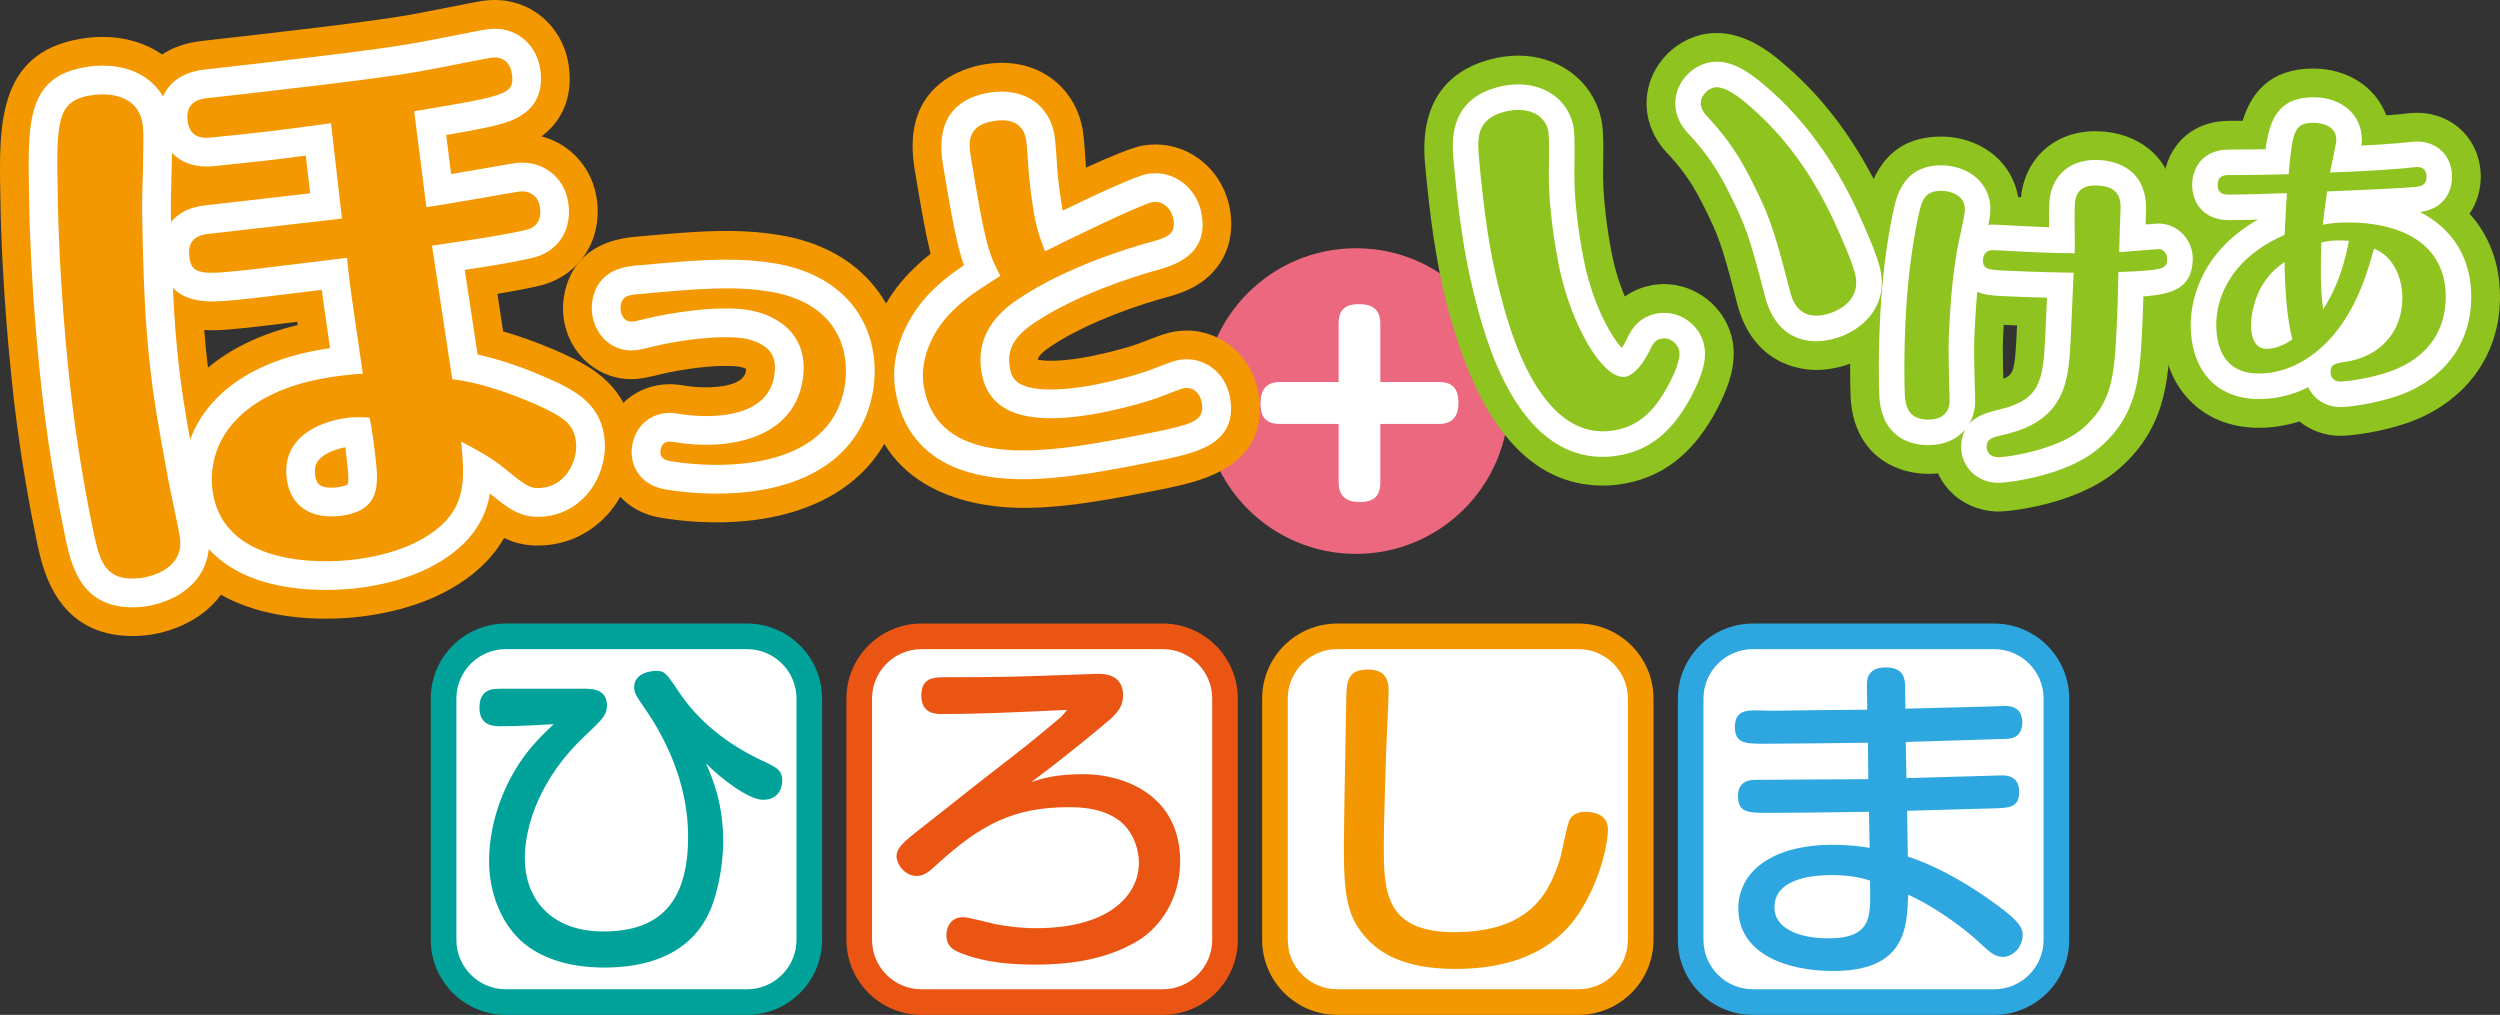
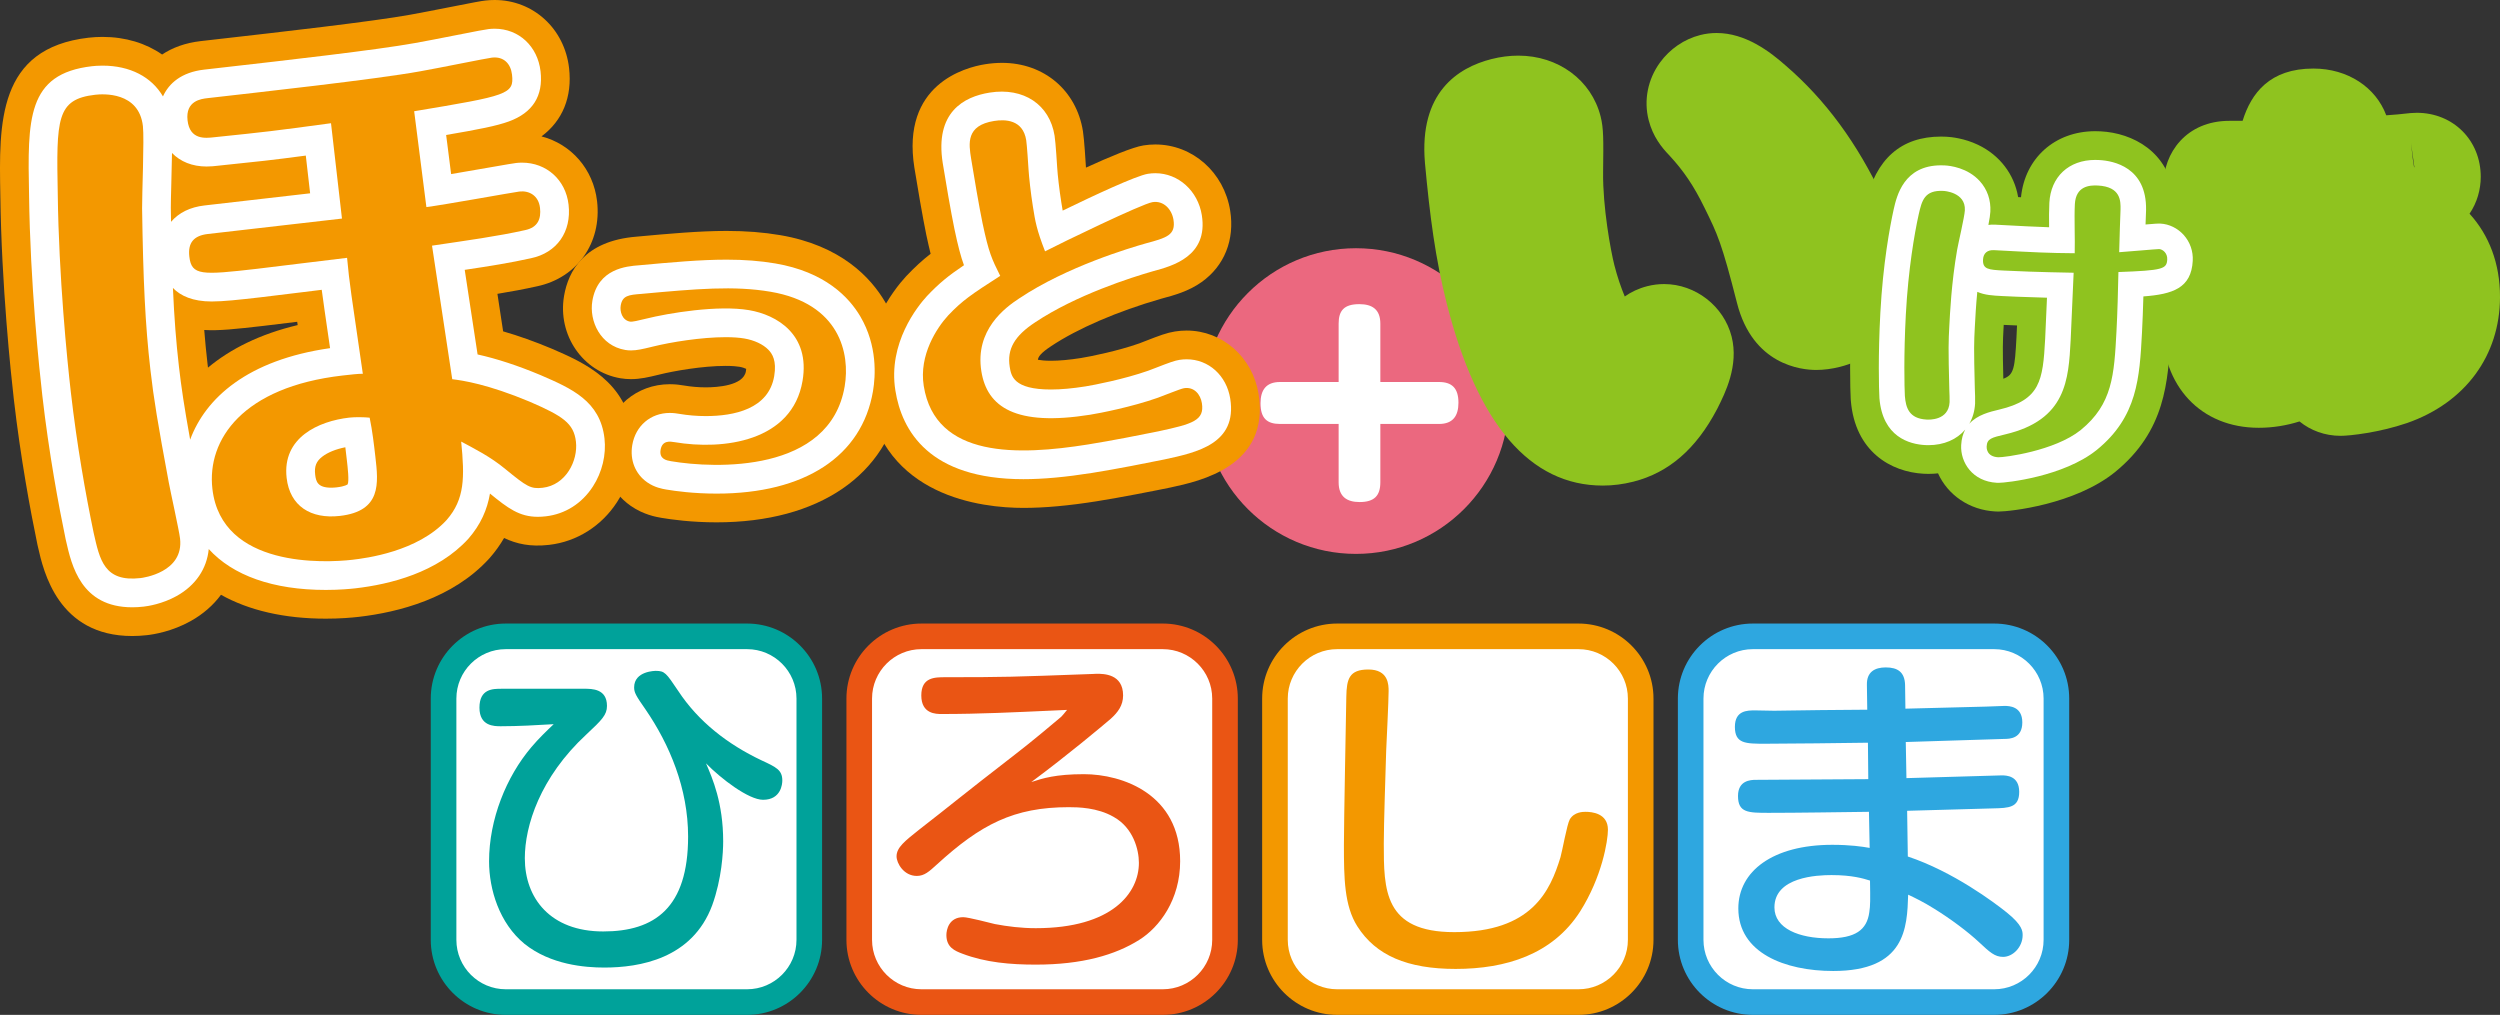
<svg xmlns="http://www.w3.org/2000/svg" version="1.1" id="レイヤー_1" x="0px" y="0px" width="310px" height="125.844px" viewBox="0 0 310 125.844" enable-background="new 0 0 310 125.844" xml:space="preserve">
  <rect x="0" y="0" width="310" height="125.844" fill="#333333" stroke="none" />
  <g>
    <g>
      <g>
        <path fill="#FFFFFF" d="M100.351,116.543c0,4.242-3.472,7.714-7.714,7.714H62.716c-4.241,0-7.713-3.472-7.713-7.714V86.621     c0-4.242,3.472-7.713,7.713-7.713h29.921c4.242,0,7.714,3.471,7.714,7.713V116.543z" />
        <path fill="#00A29A" d="M92.637,125.844H62.716c-5.128,0-9.301-4.172-9.301-9.301V86.621c0-5.128,4.173-9.301,9.301-9.301h29.921     c5.128,0,9.302,4.173,9.302,9.301v29.922C101.938,121.672,97.765,125.844,92.637,125.844z M62.716,80.495     c-3.378,0-6.125,2.749-6.125,6.126v29.922c0,3.379,2.747,6.127,6.125,6.127h29.921c3.379,0,6.128-2.748,6.128-6.127V86.621     c0-3.377-2.749-6.126-6.128-6.126H62.716z" />
      </g>
      <g>
        <path fill="#FFFFFF" d="M151.901,116.543c0,4.242-3.472,7.714-7.714,7.714h-29.929c-4.242,0-7.714-3.472-7.714-7.714V86.621     c0-4.242,3.472-7.713,7.714-7.713h29.929c4.242,0,7.714,3.471,7.714,7.713V116.543z" />
        <path fill="#EA5514" d="M144.188,125.844h-29.929c-5.129,0-9.301-4.172-9.301-9.301V86.621c0-5.128,4.172-9.301,9.301-9.301     h29.929c5.128,0,9.302,4.173,9.302,9.301v29.922C153.489,121.672,149.315,125.844,144.188,125.844z M114.259,80.495     c-3.378,0-6.126,2.749-6.126,6.126v29.922c0,3.379,2.748,6.127,6.126,6.127h29.929c3.379,0,6.126-2.748,6.126-6.127V86.621     c0-3.377-2.747-6.126-6.126-6.126H114.259z" />
      </g>
      <g>
        <path fill="#FFFFFF" d="M203.445,116.543c0,4.242-3.472,7.714-7.713,7.714h-29.924c-4.241,0-7.713-3.472-7.713-7.714V86.621     c0-4.242,3.472-7.713,7.713-7.713h29.924c4.241,0,7.713,3.471,7.713,7.713V116.543z" />
        <path fill="#F39800" d="M195.732,125.844h-29.924c-5.127,0-9.301-4.172-9.301-9.301V86.621c0-5.128,4.174-9.301,9.301-9.301     h29.924c5.128,0,9.301,4.173,9.301,9.301v29.922C205.033,121.672,200.86,125.844,195.732,125.844z M165.809,80.495     c-3.378,0-6.126,2.749-6.126,6.126v29.922c0,3.379,2.748,6.127,6.126,6.127h29.924c3.378,0,6.126-2.748,6.126-6.127V86.621     c0-3.377-2.748-6.126-6.126-6.126H165.809z" />
      </g>
      <g>
        <path fill="#FFFFFF" d="M254.994,116.543c0,4.242-3.472,7.714-7.714,7.714h-29.924c-4.242,0-7.713-3.472-7.713-7.714V86.621     c0-4.242,3.471-7.713,7.713-7.713h29.924c4.242,0,7.714,3.471,7.714,7.713V116.543z" />
        <path fill="#2EA7E0" d="M247.28,125.844h-29.924c-5.127,0-9.3-4.172-9.3-9.301V86.621c0-5.128,4.173-9.301,9.3-9.301h29.924     c5.128,0,9.302,4.173,9.302,9.301v29.922C256.582,121.672,252.408,125.844,247.28,125.844z M217.356,80.495     c-3.378,0-6.126,2.749-6.126,6.126v29.922c0,3.379,2.748,6.127,6.126,6.127h29.924c3.379,0,6.126-2.748,6.126-6.127V86.621     c0-3.377-2.747-6.126-6.126-6.126H217.356z" />
      </g>
      <g>
        <path fill="#00A29A" d="M72.411,85.404c1.021,0,2.854,0,2.854,2.133c0,1.107-0.64,1.747-2.557,3.537     c-5.755,5.329-7.63,11.339-7.63,15.346c0,4.946,3.153,9.08,9.718,9.08c6.395,0,10.529-2.941,10.529-11.766     c0-5.968-2.302-11.424-5.285-15.771c-1.194-1.705-1.407-2.089-1.407-2.729c0-2.046,2.644-2.046,2.686-2.046     c1.108,0,1.279,0.256,2.771,2.473c2.515,3.837,6.182,6.649,10.315,8.61c1.834,0.853,2.602,1.194,2.602,2.515     c0,0.384-0.129,2.388-2.388,2.388c-1.79,0-5.199-2.6-7.075-4.519c0.809,1.876,2.13,4.902,2.13,9.676     c0,1.322-0.17,4.646-1.364,7.929c-2.473,6.65-9.036,7.717-13.385,7.717c-2.388,0-6.649-0.342-9.89-2.942     c-3.111-2.558-4.39-6.735-4.39-10.229c0-5.201,2.131-10.487,5.242-14.153c0.896-1.065,1.919-2.046,2.771-2.855     c-2.174,0.128-4.39,0.256-6.564,0.256c-0.81,0-2.642,0-2.642-2.302c0-2.346,1.661-2.346,2.729-2.346H72.411z" />
      </g>
      <g>
        <path fill="#EA5514" d="M134.404,95.998c4.773,0,11.935,2.473,11.935,10.785c0,4.773-2.557,8.184-5.071,9.761     c-2.984,1.876-7.077,3.069-12.831,3.069c-3.112,0-6.224-0.255-9.123-1.363c-0.895-0.342-1.961-0.768-1.961-2.303     c0-0.639,0.299-2.216,2.09-2.216c0.639,0,3.367,0.724,3.922,0.853c1.576,0.299,3.281,0.511,5.072,0.511     c9.506,0,12.787-4.39,12.787-8.099c0-1.619-0.682-4.348-3.153-5.713c-2.004-1.149-4.391-1.192-5.541-1.192     c-6.82,0-10.913,2.132-16.37,7.118c-0.938,0.853-1.534,1.407-2.473,1.407c-1.619,0-2.514-1.577-2.514-2.43     c0-1.108,1.064-1.919,2.77-3.283c4.178-3.239,4.903-3.921,11.851-9.292c2.175-1.662,5.243-4.263,5.798-4.731     c0.213-0.214,0.341-0.384,0.724-0.853c-0.681,0.043-1.023,0.043-1.831,0.085c-4.732,0.213-8.996,0.426-13.728,0.426     c-0.681,0-2.516,0-2.516-2.302c0-2.26,1.663-2.26,2.986-2.26c7.373,0,8.397-0.041,17.731-0.383c0.427,0,0.81-0.043,1.023-0.043     c0.853,0,3.282,0,3.282,2.686c0,1.236-0.64,2.089-1.535,2.898c-1.152,0.98-5.199,4.391-9.848,7.844     C129.288,96.51,130.91,95.998,134.404,95.998z" />
      </g>
      <g>
        <path fill="#F39800" d="M172.188,85.703c0,1.194-0.257,6.31-0.301,7.375c-0.084,2.813-0.297,9.08-0.297,11.51     c0,5.754,0,10.997,8.739,10.997c9.634,0,11.893-5.115,13.171-9.292c0.213-0.725,0.811-4.092,1.152-4.689     c0.552-0.938,1.661-0.938,1.96-0.938c0.768,0,2.771,0.17,2.771,2.216c0,1.364-0.725,5.841-3.452,10.146     c-3.41,5.329-9.208,7.119-15.431,7.119c-5.969,0-9.892-1.663-12.191-5.285c-1.621-2.559-1.663-5.969-1.663-10.104     c0-2.941,0.256-15.729,0.298-18.372c0.042-2.174,0.342-3.368,2.729-3.368C172.188,83.018,172.188,84.937,172.188,85.703z" />
      </g>
      <g>
        <path fill="#2EA7E0" d="M236.398,96.488c1.11-0.043,11.639-0.341,11.808-0.341c0.597,0,2.175,0.043,2.175,2.046     c0,1.961-1.279,2.004-3.238,2.047c-1.707,0.042-9.124,0.256-10.657,0.299l0.084,5.668c5.627,1.876,10.742,5.713,12.278,6.949     c1.96,1.576,1.96,2.344,1.96,2.813c0,1.449-1.194,2.685-2.431,2.685c-1.023,0-1.663-0.596-2.941-1.79     c-1.405-1.321-3.58-2.941-5.583-4.177c-1.365-0.854-2.344-1.322-3.24-1.748c-0.127,4.135-0.341,9.463-9.293,9.463     c-6.012,0-11.766-2.259-11.766-7.758c0-4.604,4.263-7.887,11.639-7.887c2.216,0,3.708,0.214,4.646,0.384l-0.087-4.476     c-3.452,0.043-8.95,0.128-12.403,0.128c-2.558,0-3.836,0-3.836-2.089c0-1.918,1.533-2.003,2.216-2.003     c3.879,0,10.06-0.086,13.939-0.086l-0.043-4.519c-2.047,0.043-10.869,0.128-12.704,0.128c-2.472,0-3.793,0-3.793-2.088     c0-2.047,1.535-2.047,2.515-2.047c0.385,0,2.005,0.043,2.345,0.043c1.833-0.043,9.89-0.128,11.553-0.128l-0.043-3.069     c-0.042-1.62,0.98-2.175,2.344-2.175c1.493,0,2.346,0.598,2.39,2.175l0.041,2.941c1.576-0.042,8.568-0.214,9.975-0.256     c0.383,0,1.96-0.085,2.302-0.085c0.597,0,2.218,0.042,2.218,2.046c0,2.003-1.578,2.046-2.218,2.046     c-3.41,0.127-8.823,0.256-12.232,0.384L236.398,96.488z M227.106,108.51c-1.748,0-7.076,0.213-7.076,4.007     c0,2.644,3.112,3.836,6.692,3.836c3.324,0,4.774-1.022,5.072-3.239c0.128-0.853,0.128-1.491,0.087-3.922     C231.07,108.936,229.663,108.51,227.106,108.51z" />
      </g>
    </g>
    <g>
      <circle fill="#EB687F" cx="168.139" cy="49.731" r="18.952" />
      <g>
        <g>
          <g>
            <path fill="#F39800" d="M16.403,78.867c-9.199,0-11.016-8.031-11.697-11.055l-0.041-0.178c-0.01-0.042-0.019-0.083-0.028-0.124       c-0.87-4.188-2.084-10.721-2.928-18.059c-0.354-3.088-1.525-14.038-1.666-25.248c-0.174-8.938-0.355-18.23,10.951-19.531       c0.56-0.063,1.136-0.096,1.717-0.096c2.852,0,5.386,0.787,7.392,2.184c1.266-0.846,2.854-1.441,4.791-1.665l2.722-0.311       c6.504-0.738,18.609-2.113,23.242-2.958c1.181-0.209,3.096-0.586,4.836-0.928c3.136-0.617,3.926-0.768,4.491-0.833       C60.584,0.021,60.966,0,61.336,0c4.787,0,8.668,3.55,9.229,8.44c0.413,3.577-0.813,6.54-3.42,8.472       c3.675,0.952,6.433,4.047,6.894,8.051c0.59,5.146-2.456,9.466-7.413,10.532c-1.616,0.361-3.245,0.662-4.946,0.942       c0.037,0.25,0.076,0.501,0.115,0.752c0.236,1.557,0.432,2.84,0.594,3.899c1.909,0.548,3.928,1.267,6.043,2.153       c3.97,1.721,9.294,4.028,10.062,10.714c0.326,2.83-0.396,5.858-1.982,8.306c-1.926,2.976-4.995,4.908-8.416,5.301       c-2.332,0.268-4.038-0.113-5.588-0.852c-0.475,0.823-1.053,1.642-1.753,2.444c-0.036,0.04-0.072,0.08-0.107,0.12       c-4.517,4.946-11.282,6.653-16.161,7.215c-0.889,0.103-2.321,0.225-4.084,0.225c-5.168,0-9.568-1.035-13-2.962       c-0.957,1.295-2.226,2.407-3.767,3.266c-2.288,1.275-4.538,1.643-5.4,1.74C17.609,78.83,16.991,78.867,16.403,78.867z        M16.401,65.065l0.002,6.679v-6.68L16.401,65.065z M25.324,40.918c0.113,1.419,0.246,2.769,0.401,4.125       c0.021,0.182,0.041,0.362,0.064,0.542c2.767-2.308,6.445-4.164,11.123-5.275c-0.021-0.14-0.04-0.275-0.06-0.409       c-1.729,0.213-3.294,0.405-4.155,0.504C29.202,40.807,27.151,41.029,25.324,40.918z" />
          </g>
          <g>
            <path fill="#F39800" d="M126.902,62.979c-5.161,0-17.383-1.365-19.395-14.009c-1.186-7.449,3.382-13.107,4.81-14.664       c0.026-0.027,0.052-0.055,0.076-0.083c1.058-1.114,1.971-1.948,3.004-2.753c-0.169-0.678-0.344-1.446-0.535-2.346       c-0.437-2.107-1.139-6.209-1.478-8.327c-1.645-10.35,6.295-12.438,8.769-12.832c0.71-0.113,1.416-0.171,2.097-0.171       c5.194,0,9.229,3.406,10.035,8.477c0.166,1.043,0.343,3.969,0.361,4.299c0.002,0.063,0.009,0.135,0.015,0.215       c2.923-1.339,5.806-2.543,7.125-2.753c0.488-0.078,0.983-0.117,1.472-0.117c4.622,0,8.526,3.451,9.285,8.205       c0.575,3.623-0.717,6.851-3.546,8.859c-1.608,1.142-3.355,1.62-5.048,2.075c-5.379,1.547-10.335,3.685-13.605,5.868       c-1.325,0.87-1.608,1.34-1.643,1.69c0.336,0.062,0.856,0.123,1.615,0.123c1.049,0,2.302-0.115,3.725-0.34       c1.236-0.197,4.605-0.891,7.146-1.785c0.032-0.012,0.066-0.023,0.1-0.034c0.119-0.043,0.393-0.152,0.704-0.273       c1.79-0.698,2.694-1.04,3.715-1.201c0.469-0.075,0.957-0.114,1.437-0.114c4.443,0,8.195,3.314,8.924,7.882       c1.415,8.923-7.234,10.784-10.928,11.58c-2.014,0.416-6.122,1.224-9.133,1.704C132.51,62.709,129.532,62.979,126.902,62.979z" />
          </g>
          <g>
            <path fill="#F39800" d="M88.856,64.77c-3.104,0-5.616-0.349-6.838-0.557c-0.607-0.104-2.223-0.377-3.818-1.494       c-2.587-1.811-3.854-4.929-3.309-8.137c0.698-4.088,4.054-6.94,8.164-6.94c0.713,0,1.287,0.081,1.755,0.161       c0.883,0.15,1.816,0.229,2.702,0.229c1.395,0,4.674-0.194,4.979-1.993c0.021-0.122,0.031-0.222,0.037-0.301       c-0.183-0.09-0.47-0.194-0.836-0.256c-0.296-0.051-0.838-0.111-1.72-0.111c-2.864,0-6.465,0.639-8.186,1.068l-0.189,0.046       c-1.178,0.284-2.192,0.528-3.358,0.528c-0.442,0-0.883-0.037-1.306-0.108c-4.676-0.794-7.811-5.372-6.991-10.205       c0.521-3.07,2.503-6.832,8.97-7.353c4.002-0.367,7.781-0.712,11.187-0.712c2.404,0,4.574,0.17,6.634,0.52       c7.5,1.274,11.229,5.223,13.035,8.312c1.985,3.39,2.692,7.522,1.993,11.636C110.095,58.911,101.532,64.769,88.856,64.77z" />
          </g>
        </g>
        <g>
          <g>
            <path fill="#FFFFFF" d="M16.403,75.305c-6.354,0-7.525-5.182-8.224-8.278l-0.041-0.179C7.27,62.67,6.075,56.251,5.247,49.045       C4.897,45.999,3.742,35.2,3.603,24.159c-0.182-9.355-0.29-15.018,7.799-15.948c0.292-0.033,0.754-0.072,1.31-0.072       c3.428,0,6.086,1.403,7.495,3.817c0.738-1.636,2.308-3,5.096-3.322l2.716-0.31c7.005-0.796,18.728-2.127,23.478-2.993       c1.18-0.208,3.121-0.59,4.886-0.937c2.763-0.544,3.769-0.739,4.212-0.79c0.255-0.029,0.504-0.043,0.743-0.043       c2.993,0,5.333,2.173,5.69,5.284c0.35,3.046-0.972,5.137-3.928,6.213c-1.517,0.552-3.684,0.982-7.78,1.68l0.133,1.025       c0.182,1.426,0.315,2.502,0.485,3.823c1.462-0.248,3.101-0.533,4.416-0.762c2.633-0.458,3.337-0.579,3.646-0.614       c0.244-0.028,0.485-0.042,0.727-0.042c3.046,0,5.422,2.139,5.774,5.201c0.388,3.37-1.445,5.981-4.666,6.653       c-2.55,0.571-5.219,0.995-8.21,1.439c0.198,1.305,0.428,2.822,0.647,4.26c0.434,2.838,0.739,4.847,0.948,6.23       c2.379,0.526,5.003,1.386,7.836,2.573c3.808,1.65,7.366,3.193,7.899,7.836c0.233,2.023-0.29,4.197-1.434,5.963       c-1.366,2.109-3.437,3.423-5.834,3.699c-0.359,0.041-0.687,0.062-0.993,0.062c-2.302,0-3.729-1.078-5.938-2.883       c-0.34,1.97-1.123,3.817-2.687,5.611c-3.827,4.192-9.716,5.646-13.991,6.138c-0.652,0.075-2.001,0.201-3.678,0.201       c-6.552,0-11.529-1.787-14.516-5.069c-0.235,2.444-1.631,4.513-3.983,5.823c-1.776,0.989-3.567,1.256-4.073,1.313       C17.338,75.276,16.855,75.305,16.403,75.305z M15.925,68.139c0.12,0.03,0.572,0.064,1.092,0.004       c0.737-0.093,1.634-0.492,1.782-0.731c-0.002-0.004,0.009-0.084-0.009-0.229c-0.063-0.503-0.582-2.956-0.859-4.273       c-0.229-1.08-0.427-2.025-0.505-2.444c-1.422-7.652-1.896-10.574-2.313-14.201c-0.637-5.541-0.912-10.874-1.051-20.378       c-0.008-0.54,0.021-1.784,0.059-3.248c0.053-2.026,0.15-5.796,0.063-6.593c-0.049-0.437-0.09-0.782-1.473-0.782       c-0.219,0-0.394,0.015-0.497,0.026c-0.706,0.082-1.028,0.188-1.151,0.24c-0.483,0.973-0.406,4.976-0.338,8.518       c0.137,10.728,1.259,21.225,1.6,24.187c0.797,6.941,1.949,13.133,2.774,17.104l0.028,0.12       C15.334,66.373,15.643,67.738,15.925,68.139z M33.579,53.09c-2.695,1.802-4.032,4.26-3.703,7.126       c0.325,2.825,2.352,4.336,4.878,5.104c-1.503-1.373-2.482-3.31-2.751-5.648C31.72,57.208,32.271,54.947,33.579,53.09z        M47.646,48.722c0.852,0.501,1.479,1.347,1.683,2.358c0.377,1.84,0.579,3.606,0.759,5.165c0.213,1.856,0.657,5.736-1.571,8.446       c1.819-0.666,3.266-1.554,4.239-2.621c1.141-1.307,1.315-2.62,0.889-6.967c-0.13-1.312,0.477-2.587,1.573-3.315       c1.099-0.729,2.511-0.792,3.668-0.165l0.647,0.348c1.556,0.829,3.489,1.86,5.412,3.455c0.571,0.467,1.496,1.224,1.947,1.518       c0.112-0.014,0.372-0.062,0.65-0.491c0.283-0.438,0.374-0.957,0.336-1.277c-0.02-0.178-0.045-0.243-0.045-0.243       c-0.23-0.295-1.439-0.931-3.569-1.855c-3.312-1.386-6.22-2.239-8.604-2.52c-1.642-0.193-2.934-1.489-3.123-3.131       c-0.053-0.406-0.747-4.968-1.306-8.632c-0.898-5.898-1.166-7.654-1.198-7.926c-0.102-0.888,0.132-1.739,0.603-2.424       c-0.688-0.557-1.172-1.368-1.295-2.313c-0.458-3.546-0.64-4.974-0.956-7.474l-0.56-4.417c-0.051-0.392-0.034-0.777,0.038-1.145       c-1.151,0.16-2.394,0.324-3.685,0.488c0.211,0.395,0.353,0.831,0.404,1.287l1.359,11.824c0.106,0.926-0.153,1.81-0.664,2.507       c0.002,0.001,0.004,0.003,0.007,0.004c0.744,0.605,1.213,1.484,1.299,2.438c0.235,2.553,0.407,3.734,1.236,9.408l0.696,4.785       c0.15,1.04-0.165,2.092-0.863,2.877C47.649,48.717,47.647,48.719,47.646,48.722z M42.821,55.46       c-1.168,0.231-2.181,0.64-2.857,1.163c-0.755,0.582-1.002,1.209-0.884,2.236c0.103,0.883,0.322,1.615,2.002,1.615h0.001       c0.211,0,0.433-0.014,0.658-0.04c1.058-0.121,1.36-0.368,1.363-0.37c0.206-0.396,0.012-2.092-0.094-3.003       C42.95,56.533,42.889,55.999,42.821,55.46z M21.443,35.711c0.161,3.732,0.397,6.714,0.745,9.739       c0.299,2.606,0.636,4.861,1.39,9.068c1.898-5.129,7.082-9.883,17.351-11.347l-0.158-1.09c-0.43-2.946-0.69-4.729-0.876-6.145       c-0.755,0.093-1.549,0.191-2.334,0.288c-2.147,0.265-4.227,0.522-5.268,0.642c-2.72,0.312-4.611,0.518-6.047,0.518       C23.901,37.384,22.396,36.693,21.443,35.711z M21.328,18.97c-0.017,1.111-0.049,2.405-0.087,3.851       c-0.034,1.334-0.065,2.467-0.059,2.959c0.009,0.592,0.018,1.167,0.027,1.727c0.979-1.143,2.374-1.826,4.158-2.031l13.089-1.505       l-0.536-4.678c-4.251,0.565-5.783,0.729-10.988,1.266c-0.304,0.035-0.772,0.089-1.319,0.089       C23.843,20.647,22.365,20.045,21.328,18.97z" />
          </g>
          <g>
            <path fill="#FFFFFF" d="M126.902,59.418c-11.675,0-15.079-5.985-15.877-11.007c-0.935-5.872,2.762-10.438,3.917-11.697       c1.508-1.591,2.649-2.519,4.589-3.824c-0.4-1.101-0.734-2.366-1.183-4.501c-0.426-2.041-1.113-6.069-1.447-8.152       c-1.002-6.312,2.606-8.244,5.811-8.754c4.235-0.675,7.442,1.493,8.056,5.348c0.138,0.861,0.321,3.919,0.323,3.95       c0.053,0.869,0.253,2.683,0.511,4.311c0.062,0.378,0.113,0.711,0.169,1.025c3.746-1.82,9.101-4.332,10.575-4.566       c0.304-0.048,0.609-0.072,0.912-0.072c2.861,0,5.286,2.188,5.768,5.205c0.812,5.103-3.657,6.304-6.059,6.95       c-2.658,0.762-9.522,2.939-14.601,6.33c-2.57,1.687-3.51,3.333-3.162,5.523c0.18,1.12,0.449,2.813,5.112,2.813       c1.235,0,2.677-0.129,4.284-0.385c1.065-0.169,4.775-0.889,7.769-1.942c0.216-0.073,0.539-0.202,0.915-0.348       c1.746-0.681,2.386-0.909,2.976-1.001c0.291-0.046,0.59-0.07,0.882-0.07c2.727,0,4.949,2.007,5.407,4.88       c0.885,5.59-4.13,6.67-8.161,7.538c-1.953,0.403-5.995,1.199-8.945,1.668C132.135,59.162,129.343,59.418,126.902,59.418z        M118.063,45.739c-0.077,0.5-0.089,1.022-0.005,1.552c0.124,0.784,0.314,1.977,1.384,3.001       c-0.738-1.288-1.099-2.608-1.271-3.689C118.128,46.325,118.091,46.036,118.063,45.739z" />
          </g>
          <g>
            <path fill="#FFFFFF" d="M88.855,61.208c-2.841,0-5.128-0.316-6.24-0.506c-0.465-0.079-1.434-0.243-2.371-0.9       c-1.472-1.029-2.159-2.758-1.841-4.623c0.405-2.378,2.276-3.975,4.652-3.975c0.508,0,0.93,0.072,1.157,0.111       c1.091,0.185,2.202,0.279,3.3,0.279c3.488,0,7.794-0.86,8.49-4.958c0.326-1.921-0.253-2.781-0.717-3.261       c-0.66-0.681-1.75-1.192-2.995-1.404c-0.63-0.107-1.409-0.161-2.317-0.161c-2.983,0-6.78,0.608-9.047,1.173l-0.163,0.04       c-1.033,0.249-1.779,0.429-2.523,0.429c-0.271,0-0.509-0.024-0.712-0.059c-3.066-0.521-4.502-3.571-4.073-6.098       c0.681-4.007,4.263-4.284,5.792-4.401c4.053-0.372,7.597-0.698,10.853-0.698c2.2,0,4.176,0.154,6.036,0.47       c6.147,1.044,9.135,4.165,10.56,6.599c2.107,3.601,1.879,7.334,1.555,9.24C106.878,56.577,99.81,61.208,88.855,61.208z" />
          </g>
        </g>
        <g>
          <g>
            <path fill="#F39800" d="M17.721,15.637c0.179,1.551-0.12,8.7-0.101,10.195c0.133,8.971,0.385,14.408,1.031,20.024       c0.415,3.621,0.902,6.561,2.277,13.966c0.203,1.101,1.289,5.992,1.399,6.953c0.485,4.212-4.608,4.872-4.904,4.906       c-4.507,0.518-5.052-2.266-5.812-5.621c-1.005-4.827-2.079-10.918-2.826-17.422c-0.467-4.066-1.491-14.281-1.622-24.524       C6.981,14.7,7.005,12.302,11.81,11.749C12.77,11.639,17.229,11.35,17.721,15.637z M64.407,23.749       c1.183-0.135,2.376,0.476,2.554,2.028c0.152,1.33-0.243,2.424-1.854,2.759c-3.431,0.769-7.117,1.268-11.536,1.925       c0.061,0.517,2.437,15.971,2.506,16.561c1.288,0.151,4.412,0.616,9.604,2.789c4.097,1.776,5.472,2.667,5.735,4.958       c0.272,2.364-1.252,5.386-4.134,5.716c-1.479,0.17-1.964-0.149-4.61-2.315c-1.902-1.578-3.888-2.548-5.485-3.414       c0.438,4.444,0.448,7.138-1.8,9.717c-3.593,3.935-10.016,4.746-11.715,4.941c-3.325,0.382-16.204,1.04-17.334-8.79       c-0.706-6.134,3.787-12.641,16.131-14.06c0.962-0.109,1.996-0.229,2.521-0.215c-1.452-10.017-1.653-11.117-1.953-14.378       c-2.439,0.281-9.008,1.111-11.151,1.358c-6.873,0.79-8.137,0.859-8.409-1.505c-0.196-1.7,0.524-2.605,2.297-2.81l16.629-1.912       l-1.359-11.824c-7.226,0.98-7.964,1.065-14.477,1.738c-1.108,0.127-3.03,0.349-3.311-2.09       c-0.279-2.439,1.716-2.668,2.455-2.753c6.133-0.705,20.848-2.321,26.423-3.337c2.422-0.428,8.201-1.615,8.867-1.692       c1.479-0.17,2.335,0.78,2.488,2.109c0.279,2.438-0.523,2.607-12.133,4.54c0.77,6.053,0.846,6.717,1.516,11.882       C54.719,25.462,63.742,23.825,64.407,23.749z M43.294,51.786c-3.769,0.433-8.33,2.454-7.751,7.48       c0.397,3.474,2.984,5.123,6.605,4.707c5.173-0.594,4.774-4.067,4.4-7.32c-0.178-1.552-0.365-3.178-0.71-4.861       C45.159,51.721,44.034,51.701,43.294,51.786z" />
          </g>
          <g>
            <path fill="#F39800" d="M121.831,27.652c-0.405-1.95-1.091-5.966-1.412-7.978c-0.298-1.87-0.654-4.117,2.854-4.675       c1.355-0.216,3.569-0.183,3.978,2.39c0.09,0.562,0.257,3.125,0.285,3.6c0.063,0.997,0.272,2.93,0.549,4.661       c0.283,1.776,0.446,2.807,1.502,5.516c1.994-1.036,12.012-5.891,13.321-6.1c1.405-0.223,2.398,0.914,2.602,2.176       c0.305,1.918-0.842,2.244-3.466,2.949c-1.879,0.539-9.714,2.84-15.653,6.807c-1.736,1.139-5.52,3.899-4.702,9.044       c0.709,4.445,4.256,6.853,13.474,5.387c1.262-0.2,5.169-0.966,8.393-2.101c0.546-0.183,2.796-1.117,3.264-1.191       c1.261-0.201,2.043,0.777,2.214,1.854c0.341,2.151-1.126,2.576-5.393,3.495c-2.043,0.421-5.949,1.186-8.755,1.633       c-8.561,1.362-18.905,1.762-20.342-7.268c-0.609-3.835,1.634-7.214,3.024-8.73c1.766-1.864,2.893-2.619,6.46-4.912       C122.968,32.075,122.615,31.364,121.831,27.652z" />
          </g>
          <g>
            <path fill="#F39800" d="M79.521,36.444c6.854-0.629,11.495-1.037,16.021-0.268c8.594,1.46,9.891,7.661,9.199,11.73       c-1.835,10.794-16.131,10.201-21.527,9.284c-0.541-0.092-1.497-0.253-1.3-1.416c0.207-1.205,1.203-1.035,1.703-0.951       c6.103,1.038,14.621-0.078,15.898-7.592c0.98-5.771-3.223-8.194-6.626-8.772c-3.862-0.656-9.971,0.355-12.823,1.067       c-0.938,0.226-1.65,0.403-1.941,0.354c-0.996-0.169-1.277-1.285-1.157-1.991C77.177,36.645,77.96,36.564,79.521,36.444z" />
          </g>
        </g>
      </g>
      <g>
        <g>
          <g>
            <path fill="#8FC31F" d="M198.748,60.211c-9.028,0-15.537-7.588-19.348-22.554c-1.425-5.6-2.109-10.992-2.698-17.366       c-0.001-0.017-0.009-0.114-0.011-0.131c-0.735-8.687,4.078-11.774,8.245-12.834c1.116-0.284,2.238-0.428,3.332-0.428       c4.961,0,9.063,3.027,10.206,7.532c0.379,1.486,0.36,2.859,0.311,6.935c-0.049,4.323,0.939,9.71,1.396,11.513       c0.373,1.463,0.826,2.772,1.29,3.886c0.752-0.536,1.676-0.993,2.803-1.281c0.677-0.171,1.375-0.259,2.075-0.259       c3.89,0,7.412,2.74,8.373,6.516c0.91,3.592-0.811,7.016-1.736,8.856c-0.019,0.035-0.049,0.099-0.068,0.134       c-2.591,4.936-5.981,7.877-10.367,8.994C201.28,60.048,200.002,60.211,198.748,60.211z M225.198,45.874       c-1.807,0-7.857-0.599-9.811-8.309c-1.908-7.495-2.429-8.55-3.969-11.683l-0.079-0.16c-1.311-2.675-2.531-4.491-4.346-6.46       c-0.93-0.957-2.035-2.314-2.56-4.371c-0.625-2.448-0.113-5.048,1.402-7.133c1.234-1.695,3.009-2.909,4.996-3.414       c0.656-0.167,1.339-0.252,2.027-0.252c3.585,0,6.602,2.3,8.56,4.03c4.926,4.241,8.899,9.637,12.082,16.439l0.092,0.199       c1.42,3.127,2.466,5.596,2.945,7.484c1.74,6.845-2.887,11.84-8.356,13.238C227.163,45.743,226.161,45.874,225.198,45.874z" />
          </g>
          <g>
            <path fill="#8FC31F" d="M247.829,63.432c-0.119,0-0.29-0.004-0.41-0.011c-3.242-0.175-5.9-2.062-7.104-4.726       c-0.391,0.044-0.789,0.066-1.198,0.066c-0.286,0-0.494-0.011-0.592-0.017c-4.019-0.215-8.51-2.718-9.025-9.092       c-0.004-0.056-0.009-0.113-0.012-0.17c-0.065-1.186-0.173-5.448,0.119-10.859c0.344-6.387,1.234-11.163,1.734-13.44       c1.261-5.493,4.4-8.246,9.352-8.246c0.215,0,0.436,0.006,0.667,0.019c0.606,0.032,2.22,0.194,3.916,1.003       c2.706,1.29,4.499,3.678,4.972,6.482c0.12,0.007,0.239,0.013,0.355,0.019c0.484-4.847,4.203-8.191,9.204-8.191       c0.241,0,0.472,0.007,0.691,0.019c3.931,0.211,8.435,2.488,9.094,8.117c1.455,0.384,2.805,1.202,3.837,2.352       c1.425,1.587,2.144,3.64,2.026,5.782c-0.243,4.575-2.967,6.445-6.215,7.251c-0.024,0.579-0.051,1.137-0.079,1.652       c-0.313,5.895-0.64,11.995-6.897,17.095C257.251,62.584,249.207,63.432,247.829,63.432z M248.46,40.286       c-0.003,0.061-0.006,0.12-0.008,0.177l-0.019,0.335c-0.085,1.629-0.117,2.215-0.021,6.166c1.32-0.479,1.425-1.297,1.631-5.123       c0.016-0.301,0.04-0.83,0.067-1.483C249.385,40.329,248.834,40.304,248.46,40.286z" />
          </g>
          <g>
            <path fill="#8FC31F" d="M290.239,54.042c-1.957,0-3.728-0.664-5.101-1.783c-1.647,0.517-3.346,0.786-5.051,0.786       c-7.176,0-11.998-5.136-11.998-12.782c0-1.776,0.371-6.297,3.701-10.656c-2.325-1.482-3.523-4.078-3.523-6.651       c0-3.963,2.812-7.974,8.187-7.974c0.596,0,1.132-0.002,1.631-0.005c1.068-3.429,3.367-6.477,8.771-6.477       c4.292,0,7.756,2.347,9.04,5.798c0.477-0.035,0.934-0.071,1.381-0.11c0.034-0.003,0.071-0.006,0.106-0.008       c0.166-0.013,0.411-0.042,0.646-0.069c0.659-0.073,1.137-0.126,1.646-0.126c4.526,0,7.938,3.412,7.938,7.938       c0,1.566-0.447,3.197-1.39,4.576c2.43,2.667,3.777,6.176,3.777,10.311c0,7.278-4.309,13.128-11.525,15.646       C294.993,53.646,291.365,54.042,290.239,54.042z M299.575,22.205c0.007,0.002,0.012,0.004,0.019,0.006l-0.625-4.445       l0.218,1.958L299.575,22.205z" />
          </g>
        </g>
        <g>
          <g>
-             <path fill="#FFFFFF" d="M198.748,56.65c-10.838,0-14.646-14.957-15.896-19.871c-1.367-5.374-2.029-10.608-2.603-16.814       c-0.001-0.008-0.008-0.096-0.009-0.104c-0.19-2.246-0.636-7.503,5.575-9.083c0.827-0.211,1.654-0.317,2.453-0.317       c3.356,0,6.008,1.903,6.755,4.848c0.263,1.033,0.247,2.288,0.2,6.013c-0.056,5.182,1.173,11.122,1.506,12.434       c1.209,4.749,3.169,8.125,4.369,9.388c0.164-0.231,0.354-0.54,0.56-0.946c0.432-0.974,1.237-2.686,3.495-3.259       c0.389-0.1,0.792-0.15,1.196-0.15c2.286,0,4.355,1.611,4.921,3.832c0.538,2.124-0.476,4.406-1.466,6.379       c-2.163,4.124-4.735,6.411-8.132,7.275C200.689,56.523,199.705,56.65,198.748,56.65z M188.269,16.791       c-0.273,0-0.572,0.042-0.894,0.123c-0.65,0.165-0.822,0.342-0.823,0.344c-0.154,0.277-0.056,1.443-0.002,2.069       c0.657,7.139,1.34,11.577,2.437,15.886c3.178,12.485,7.063,15.105,9.762,15.105c0.43,0,0.89-0.061,1.362-0.182       c0.236-0.06,0.487-0.14,0.746-0.257c-5.283-0.479-8.922-9.297-10.264-14.566c-0.461-1.821-1.764-8.293-1.701-13.989       c0.026-2.091,0.049-3.851-0.008-4.432C188.794,16.852,188.594,16.791,188.269,16.791z M225.198,42.312       c-1.844,0-5.119-0.73-6.359-5.623c-2-7.859-2.605-9.09-4.227-12.38l-0.077-0.16c-1.467-2.997-2.912-5.131-4.985-7.371       c-0.605-0.613-1.338-1.483-1.665-2.769c-0.361-1.417-0.058-2.933,0.833-4.158c0.734-1.01,1.826-1.76,2.994-2.057       c0.368-0.094,0.756-0.142,1.148-0.142c1.833,0,3.744,0.968,6.201,3.137c4.571,3.937,8.251,8.943,11.215,15.28l0.073,0.164       c1.163,2.556,2.297,5.16,2.738,6.89c1.219,4.794-2.145,7.978-5.785,8.909C226.572,42.219,225.865,42.312,225.198,42.312z        M220.207,21.334c0.005,0.008,0.008,0.017,0.011,0.025l0.077,0.154c1.729,3.512,2.518,5.115,4.682,13.617       c0.05,0.201,0.157,0.619,0.271,0.849c0.095-0.005,0.254-0.022,0.489-0.082c1.431-0.366,1.28-0.959,1.215-1.213       c-0.361-1.422-1.816-4.625-2.364-5.831l-0.061-0.133C223.242,25.976,221.809,23.522,220.207,21.334z" />
-           </g>
+             </g>
          <g>
            <path fill="#FFFFFF" d="M247.829,59.87c-0.056,0-0.165-0.002-0.222-0.005c-3.021-0.164-4.533-2.53-4.422-4.673       c0.043-0.777,0.223-1.408,0.5-1.924c-1.028,1.217-2.63,1.932-4.569,1.932c-0.191,0-0.329-0.007-0.393-0.011       c-1.948-0.104-5.284-1-5.675-5.823c-0.068-1.212-0.169-5.299,0.114-10.55c0.328-6.136,1.18-10.695,1.657-12.867       c0.379-1.653,1.248-5.449,5.872-5.449c0.152,0,0.311,0.004,0.478,0.013c0.629,0.033,2.819,0.273,4.338,1.962       c0.925,1.029,1.373,2.337,1.296,3.783c-0.021,0.379-0.095,0.874-0.242,1.629c0.282-0.035,0.569-0.044,0.877-0.027       c3.181,0.17,4.969,0.266,6.65,0.319c-0.013-1.075-0.016-2.149,0.031-3.033c0.173-3.229,2.405-5.315,5.687-5.315       c0.172,0,0.341,0.005,0.5,0.014c1.773,0.096,5.888,0.888,5.806,6.172c0,0.039-0.002,0.077-0.003,0.116       c-0.005,0.109-0.031,0.829-0.062,1.703c1.268-0.104,1.479-0.115,1.672-0.115c0.058,0,0.126,0.002,0.182,0.005       c1.075,0.057,2.124,0.571,2.878,1.41c0.788,0.878,1.185,2.018,1.12,3.21c-0.181,3.378-2.475,4.139-6.12,4.41       c-0.043,1.527-0.102,3.16-0.174,4.495c-0.298,5.592-0.557,10.422-5.592,14.527C255.888,59.109,248.762,59.87,247.829,59.87z        M244.879,48.192c0.023,0.426,0.052,1.477,0.032,1.842c-0.05,0.941-0.301,1.789-0.718,2.512c1-1.113,2.544-1.48,3.707-1.757       c5.084-1.202,5.42-3.554,5.699-8.758c0.036-0.684,0.116-2.541,0.193-4.347c0.012-0.258,0.022-0.516,0.032-0.769       c-3.117-0.083-4.961-0.174-5.552-0.205c-1.193-0.063-2.134-0.114-3.061-0.509c-0.009-0.003-0.019-0.007-0.027-0.011       c-0.167,1.735-0.242,3.18-0.29,4.085l-0.019,0.329C244.778,42.49,244.747,43.06,244.879,48.192z" />
          </g>
          <g>
-             <path fill="#FFFFFF" d="M290.239,50.48c-1.824,0-3.324-0.98-4.011-2.463c-1.734,0.864-3.788,1.466-6.141,1.466       c-5.204,0-8.437-3.533-8.437-9.22c0-2.055,0.64-8.69,8.332-13.029c-1.341,0.036-2.636,0.062-3.6,0.062       c-3.146,0-4.555-2.181-4.555-4.341c0-2.035,1.213-4.413,4.625-4.413c1.835,0,3.104-0.013,4.475-0.04       c0.491-3.668,1.589-6.44,5.927-6.44c3.541,0,6.015,2.166,6.015,5.267c0,0.182-0.011,0.378-0.062,0.725       c1.865-0.094,3.368-0.194,4.776-0.317c0.248-0.018,0.55-0.053,0.84-0.085c0.634-0.071,0.954-0.105,1.251-0.105       c2.576,0,4.378,1.799,4.378,4.376c0,0.899-0.287,3.86-3.975,4.372c4.052,2.058,6.359,5.715,6.359,10.515       c0,5.78-3.331,10.257-9.137,12.284C294.236,50.141,291.009,50.48,290.239,50.48z" />
-           </g>
+             </g>
        </g>
        <g>
          <g>
            <path fill="#8FC31F" d="M206.961,47.604c-1.707,3.252-3.582,4.968-6.07,5.602c-9.949,2.531-13.866-12.87-14.973-17.211       c-1.237-4.868-1.907-9.713-2.517-16.321c-0.195-2.317-0.457-4.898,3.193-5.827c2.647-0.673,4.85,0.231,5.361,2.242       c0.161,0.635,0.142,2.106,0.102,5.271c-0.059,5.313,1.16,11.427,1.604,13.174c1.752,6.88,5.457,12.812,8.051,12.152       c0.478-0.122,1.651-0.815,2.81-3.138c0.392-0.889,0.668-1.354,1.41-1.543c1.058-0.269,2.056,0.548,2.27,1.395       C208.498,44.563,207.448,46.634,206.961,47.604z M216.965,13.163c4.546,3.914,7.853,8.709,10.443,14.249       c0.643,1.415,2.166,4.745,2.611,6.493c0.996,3.916-3.236,4.994-3.503,5.062c-3.6,0.916-4.312-1.889-4.607-3.055       c-2.116-8.308-2.784-9.604-4.534-13.16c-1.521-3.108-3.097-5.524-5.503-8.124c-0.534-0.542-0.799-0.924-0.921-1.401       c-0.282-1.11,0.641-2.135,1.541-2.364C213.814,10.526,215.875,12.2,216.965,13.163z" />
          </g>
          <g>
            <path fill="#8FC31F" d="M243.642,26.088c-0.043,0.807-0.841,4.192-0.956,4.88c-0.723,4.16-0.89,8.003-0.97,9.462       c-0.103,1.959-0.136,2.574,0,7.897c0.022,0.31,0.045,1.351,0.034,1.542c-0.124,2.306-2.583,2.174-2.85,2.159       c-2.191-0.118-2.579-1.487-2.695-2.917c-0.058-1.043-0.153-5.056,0.12-10.125c0.303-5.647,1.076-10.035,1.586-12.357       c0.401-1.75,0.705-3.083,3.088-2.955C241.036,23.675,243.764,23.821,243.642,26.088z M248.442,33.548       c-1.845-0.099-2.612-0.14-2.547-1.369c0.045-0.807,0.564-1.203,1.373-1.159c5.109,0.273,6.684,0.358,9.995,0.382       c0.052-1.692-0.073-4.396,0.019-6.085c0.119-2.229,1.783-2.37,2.856-2.312c2.843,0.152,2.825,1.924,2.809,2.962       c-0.009,0.154-0.162,4.46-0.168,5.307c0.694-0.04,4.758-0.399,4.952-0.389c0.459,0.024,1.049,0.518,1.006,1.286       c-0.062,1.191-0.533,1.358-6.053,1.563c-0.039,2.155-0.126,5.231-0.24,7.344c-0.289,5.417-0.484,9.026-4.43,12.243       c-3.224,2.601-9.545,3.417-10.238,3.38c-1.497-0.081-1.436-1.233-1.431-1.349c0.054-0.96,0.601-1.084,2.316-1.493       c7.57-1.789,7.838-6.783,8.1-11.661c0.07-1.345,0.308-7.188,0.371-8.378C252.784,33.743,249.786,33.621,248.442,33.548z" />
          </g>
          <g>
            <path fill="#8FC31F" d="M276.384,24.13c-0.463,0-1.39,0-1.39-1.175c0-1.247,0.893-1.247,1.46-1.247       c2.994,0,4.523-0.035,7.339-0.106c0.462-5.235,0.677-6.375,3.062-6.375c0.818,0,2.848,0.249,2.848,2.101       c0,0.427-0.64,3.383-0.783,4.06c3.811-0.143,6.481-0.284,8.939-0.499c0.499-0.035,1.566-0.178,1.815-0.178       c0.43,0,1.211,0.071,1.211,1.211c0,1.104-0.781,1.176-1.316,1.247c-1.602,0.178-8.941,0.498-11.006,0.569       c-0.143,1.033-0.356,2.458-0.534,4.131c0.82-0.178,1.852-0.285,3.135-0.285c6.409,0,12.108,2.529,12.108,9.224       c0,3.633-1.708,7.443-7.016,9.295c-2.706,0.926-5.591,1.211-6.018,1.211c-1.249,0-1.249-1.068-1.249-1.175       c0-0.962,0.464-1.069,2.103-1.318c3.881-0.641,6.802-3.526,6.802-7.871c0-2.172-0.855-5.021-3.524-6.126       c-0.642,2.351-1.89,7.017-5.023,10.72c-2.137,2.528-5.376,4.772-9.259,4.772c-4.845,0-5.271-4.203-5.271-6.055       c0-2.778,1.283-7.978,8.478-11.146c0.036-1.282,0.214-3.812,0.283-5.164C281.584,24.023,278.307,24.13,276.384,24.13z        M283.294,32.5c-3.562,2.244-4.168,6.339-4.168,7.799c0,0.854,0.178,2.956,1.889,2.956c1.138,0,2.315-0.498,3.24-1.175       C283.577,39.622,283.294,35.348,283.294,32.5z M291.271,29.863c-1.176-0.106-2.351-0.07-3.418,0.214       c-0.072,1.817-0.072,3.597-0.072,3.882c0,1.14,0.108,3.312,0.286,4.417C289.241,36.523,290.452,34.138,291.271,29.863z" />
          </g>
        </g>
      </g>
      <g>
        <path fill="#FFFFFF" d="M171.162,59.81c0,1.662-0.753,2.444-2.569,2.444c-1.567,0-2.602-0.658-2.602-2.444v-7.24h-7.271     c-1.598,0-2.415-0.689-2.415-2.57c0-1.63,0.691-2.632,2.415-2.632h7.271v-7.241c0-1.598,0.658-2.413,2.569-2.413     c1.597,0,2.602,0.658,2.602,2.413v7.241h7.271c1.63,0,2.414,0.783,2.414,2.57c0,1.599-0.658,2.633-2.414,2.633h-7.271V59.81z" />
      </g>
    </g>
  </g>
</svg>